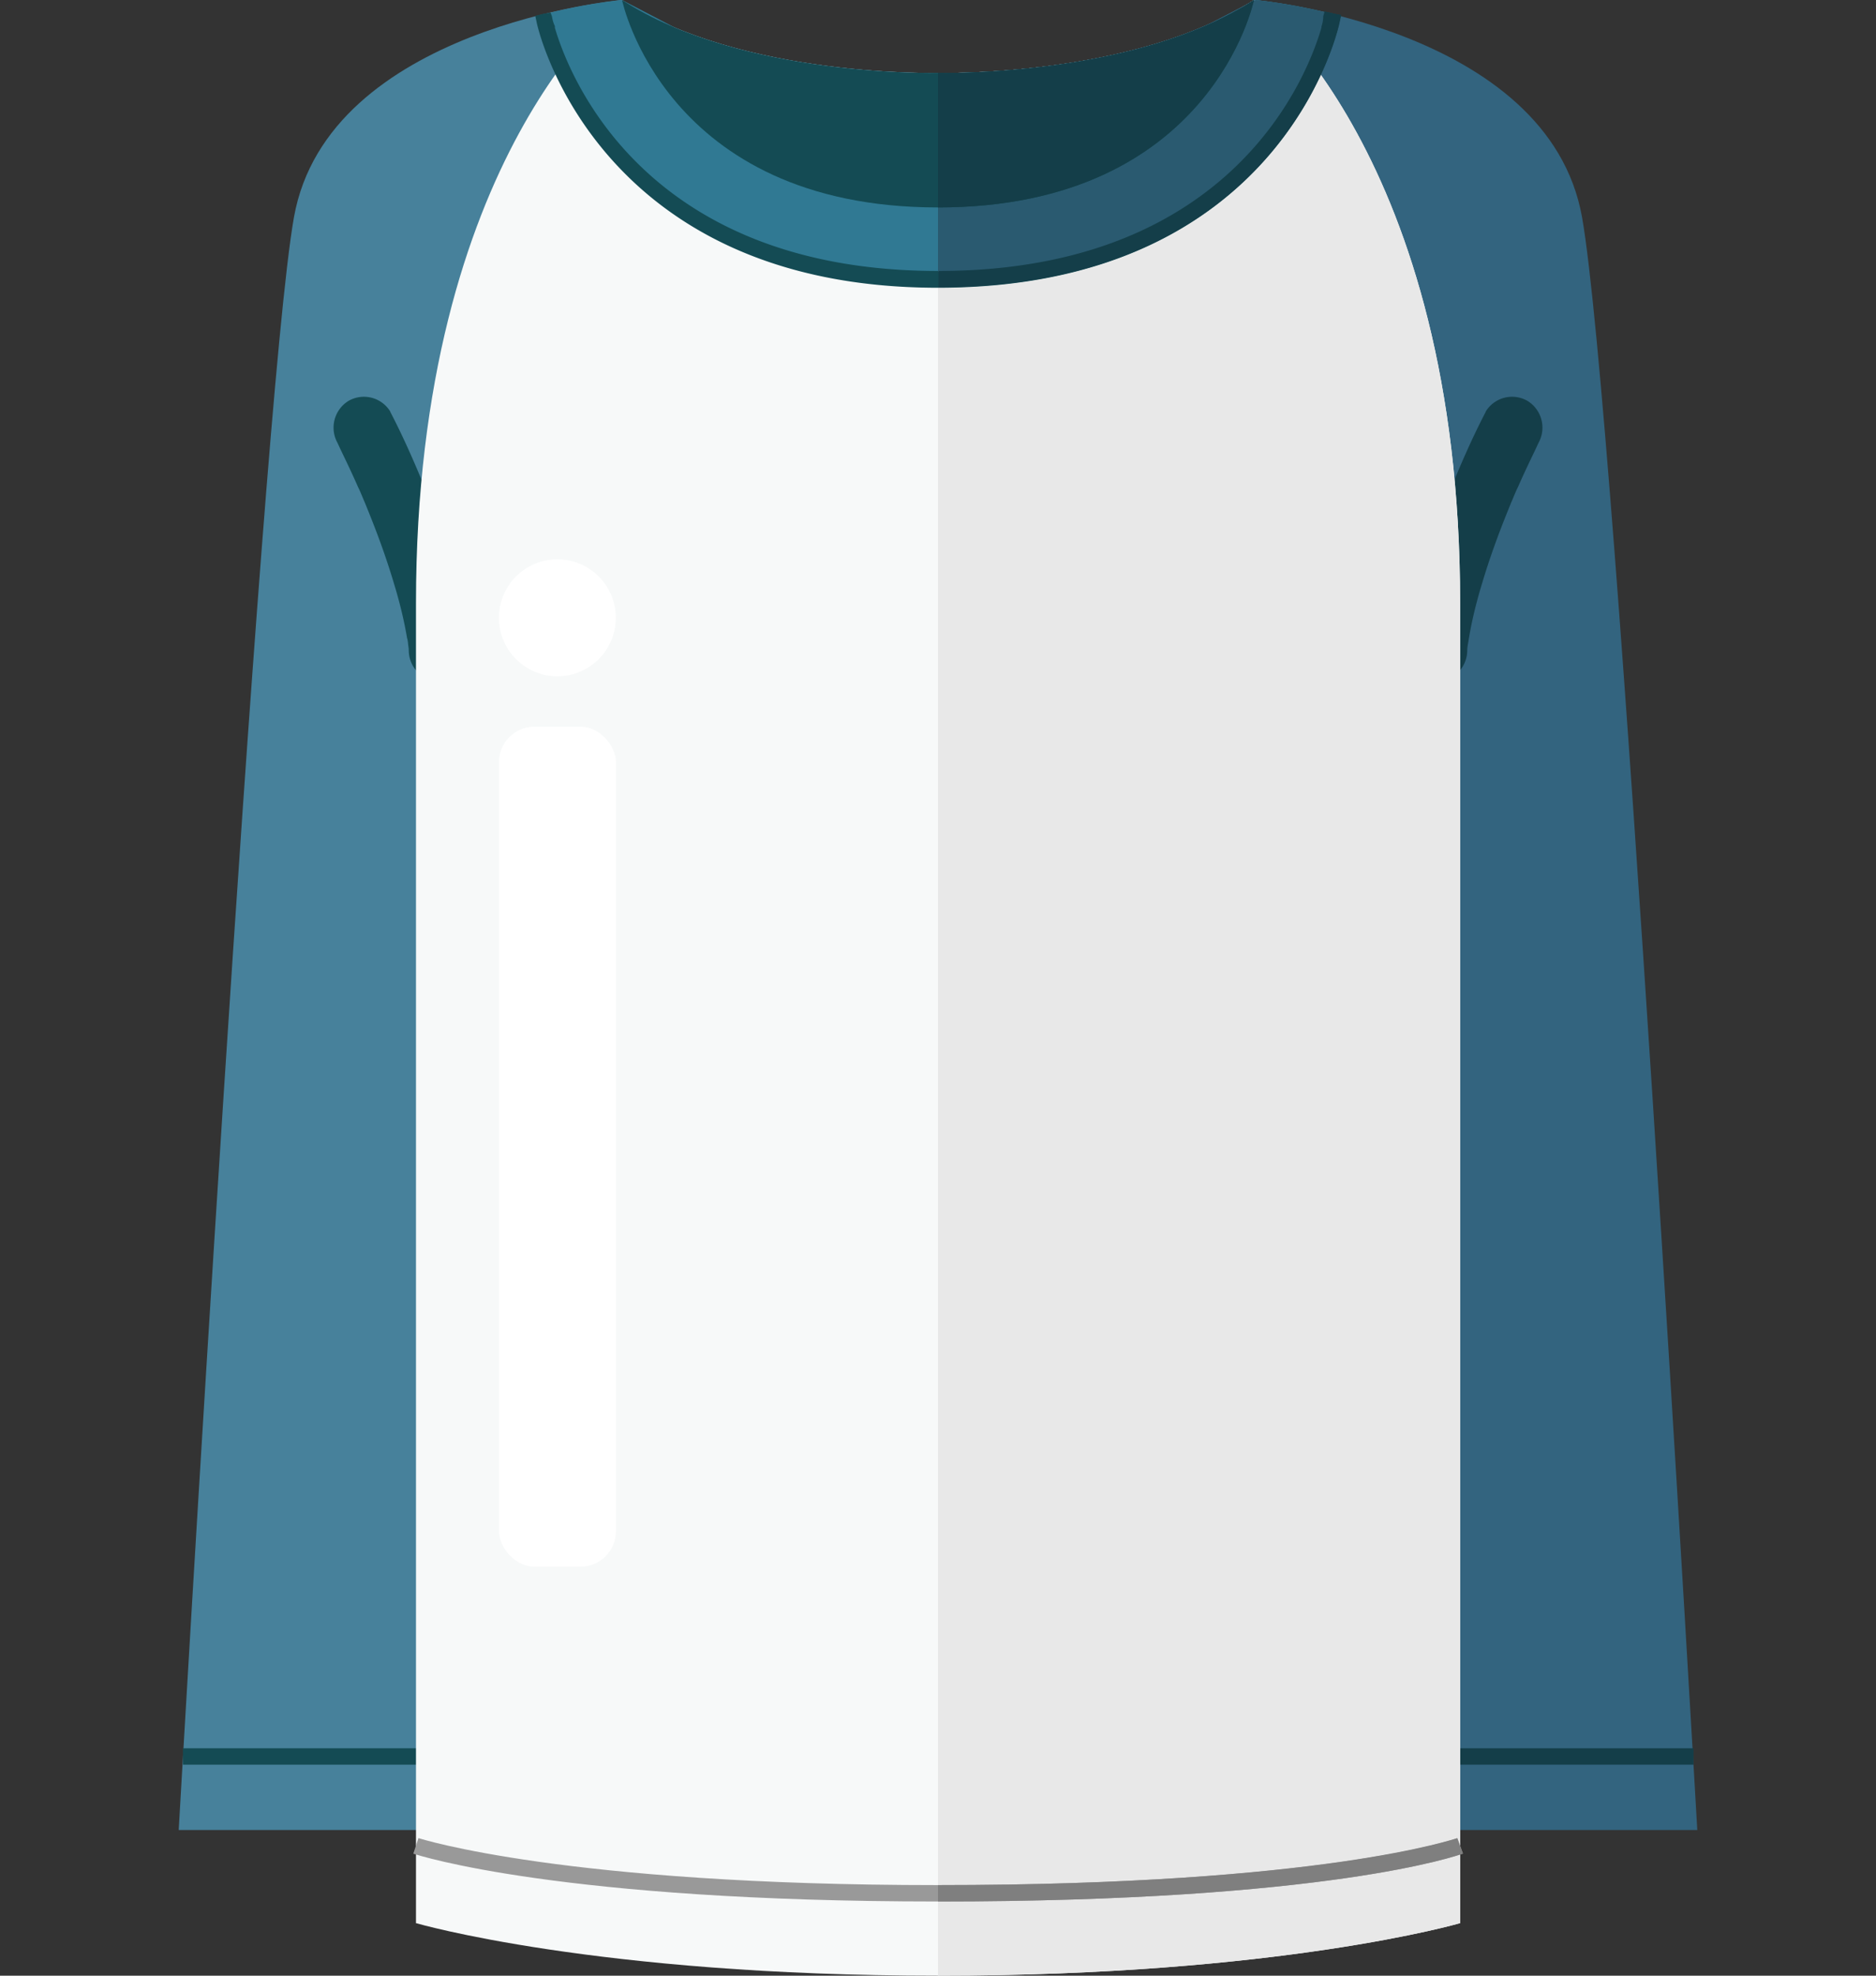
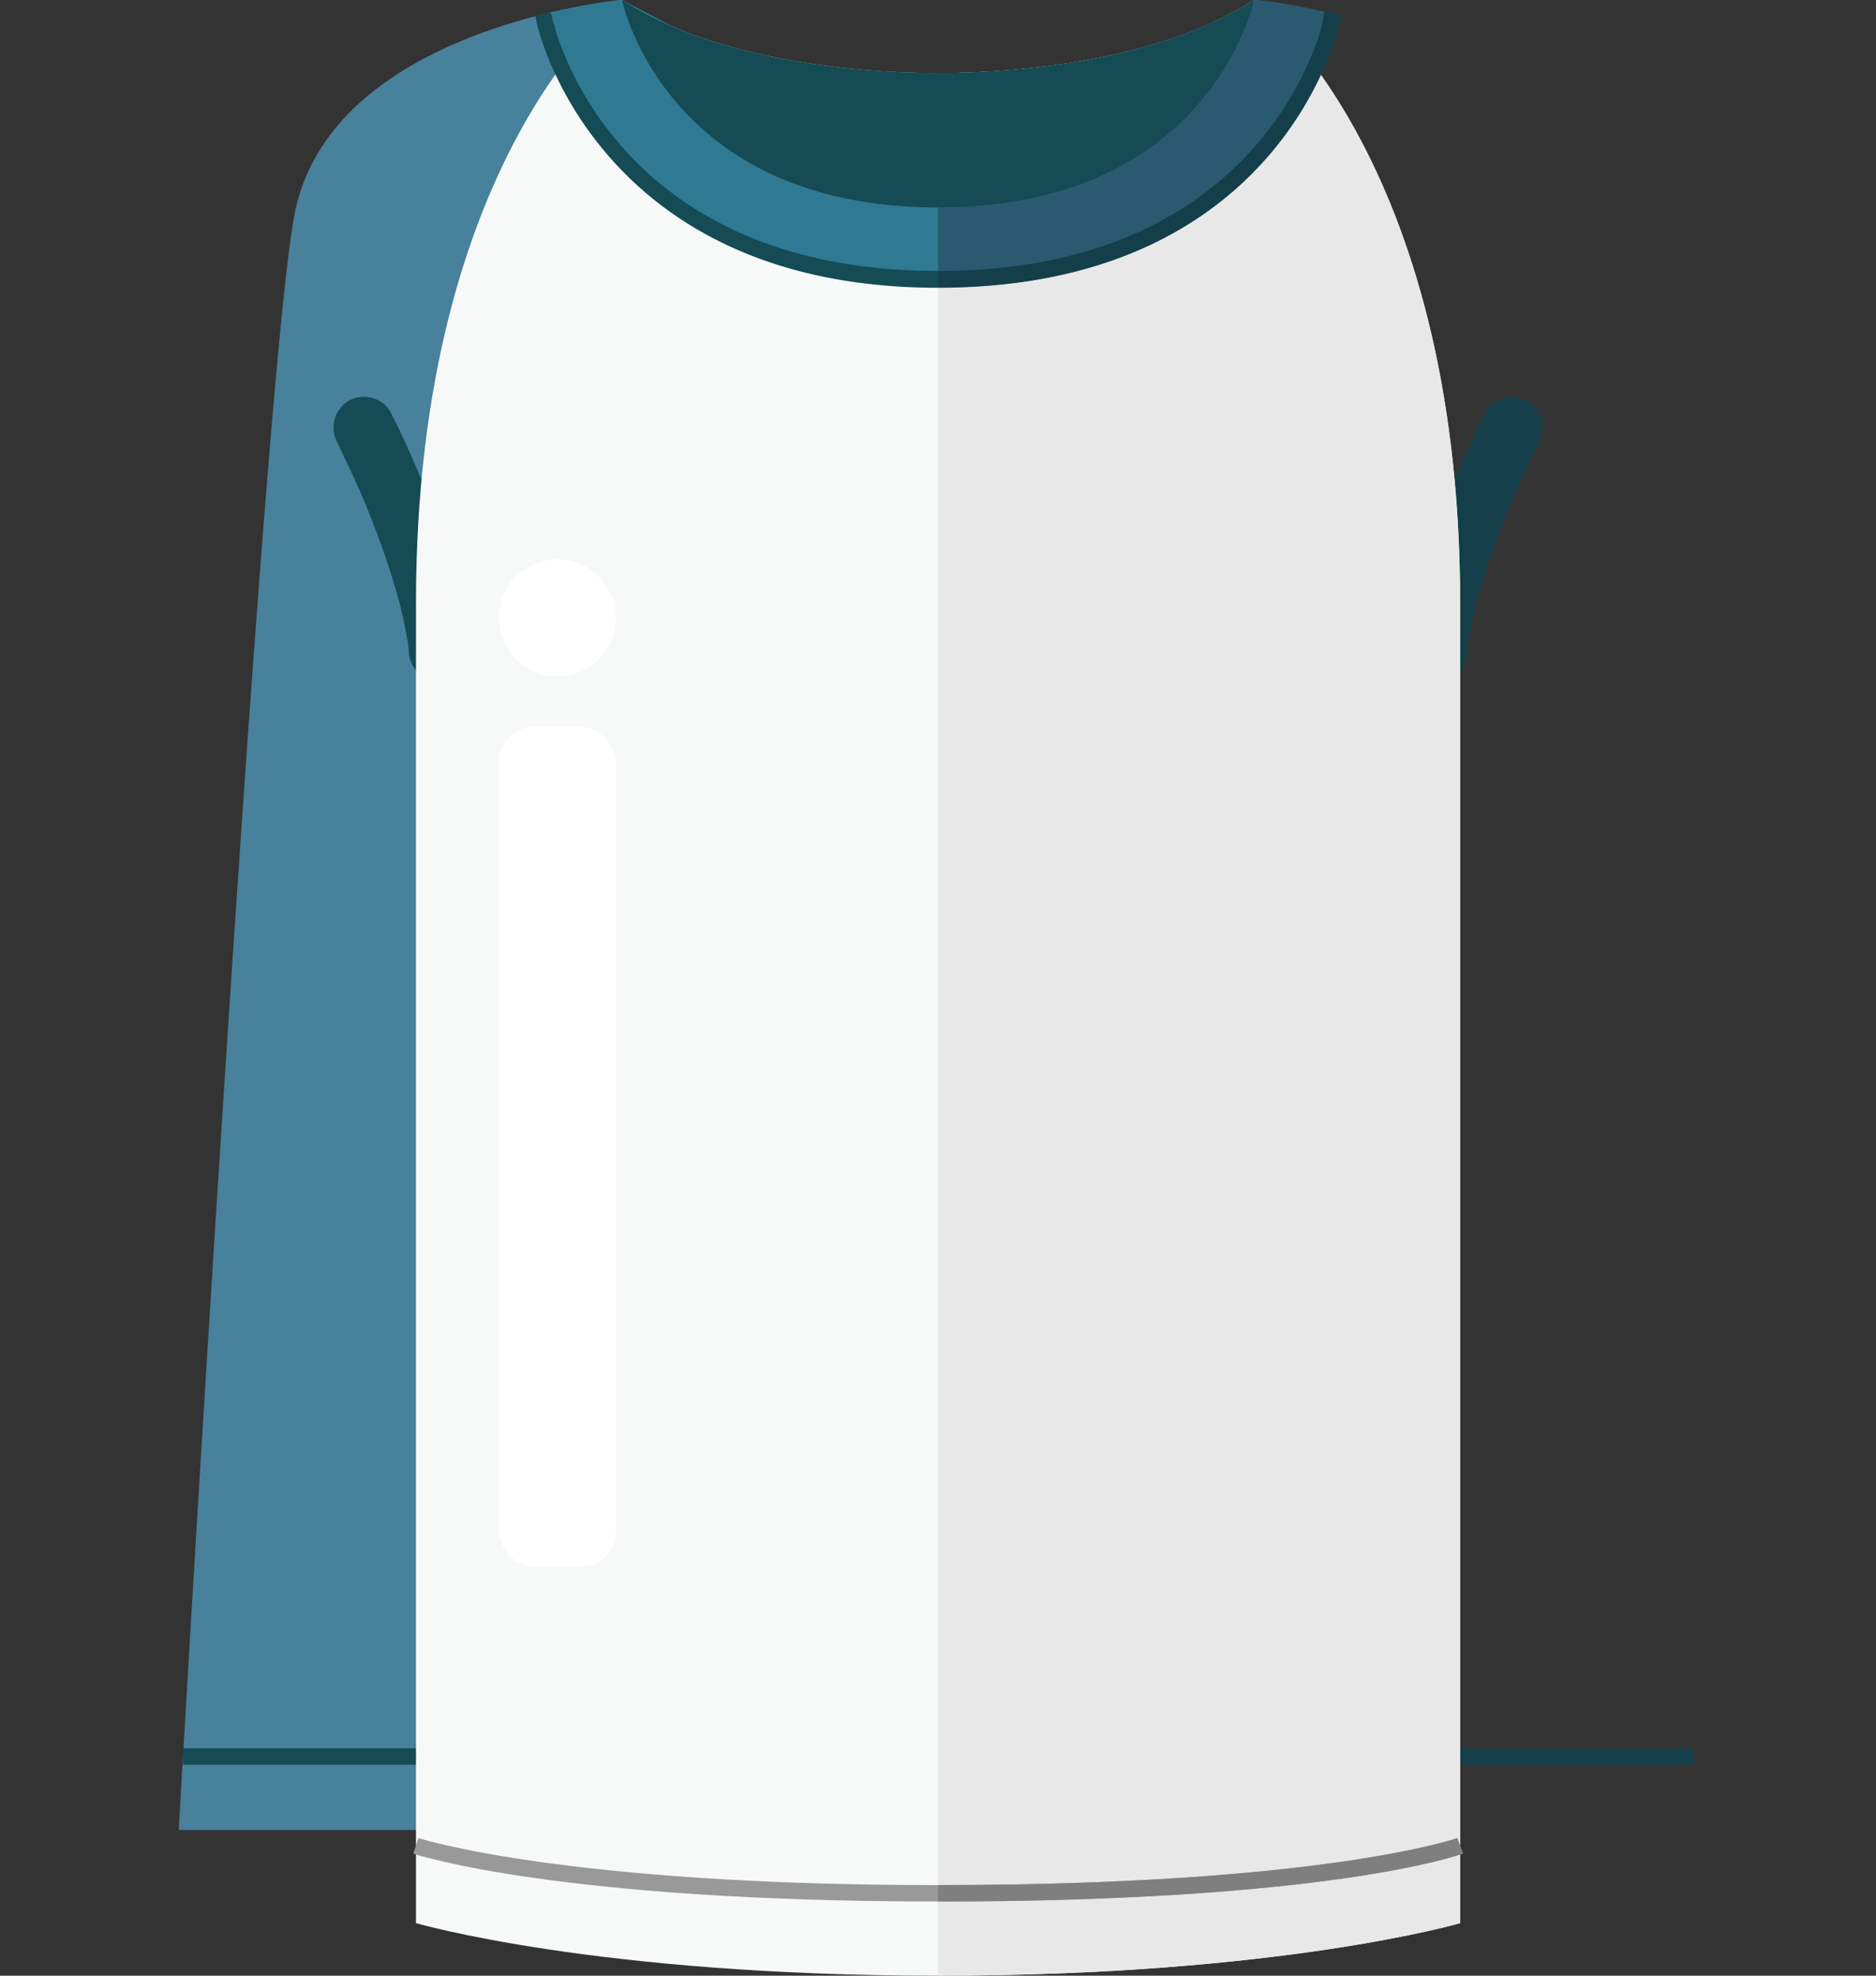
<svg xmlns="http://www.w3.org/2000/svg" id="Layer_1" data-name="Layer 1" viewBox="0 0 190 200">
  <rect x="0" y="0" width="190" height="200" fill="#333333" stroke="none" />
  <defs>
    <style>.cls-1{fill:#47819b;}.cls-2{fill:#33647f;}.cls-3{fill:#143e49;}.cls-4{fill:#144b54;}.cls-5{fill:#f7f9f9;}.cls-6{fill:#e8e8e8;}.cls-7{fill:#307993;}.cls-8{fill:#2a5a70;}.cls-9{fill:#999;}.cls-10{fill:#7f7f7f;}.cls-11{fill:#fff;}</style>
  </defs>
  <path class="cls-1" d="M62.89,0S33.2,2.74,29.77,22,18.1,185.25,18.1,185.25H47.6L68.26,2.8Z" />
-   <path class="cls-2" d="M127.11,0s29.69,2.74,33.12,22S171.9,185.25,171.9,185.25H142.4L121.74,2.8Z" />
  <rect class="cls-3" x="145.87" y="176.98" width="25.65" height="1.66" />
  <rect class="cls-4" x="18.53" y="176.98" width="25.65" height="1.66" />
  <path class="cls-3" d="M150.49,41.66c-1.43,2.74-2.66,5.59-3.82,8.46a57.39,57.39,0,0,0-4.28,15.75A3.13,3.13,0,0,0,145.5,69a3.17,3.17,0,0,0,3.1-3.11c0-.3.06-.6.1-.9-.08.62.05-.26.07-.38q.16-.95.36-1.86c.28-1.28.62-2.54,1-3.78.73-2.44,1.6-4.83,2.55-7.18L153,51c.25-.62-.17.38.12-.28.2-.48.41-1,.62-1.42.35-.8.71-1.58,1.08-2.36s.68-1.41,1-2.11a3.18,3.18,0,0,0-1.12-4.25,3.13,3.13,0,0,0-4.25,1.12Z" />
  <path class="cls-4" d="M39.51,41.66c1.43,2.74,2.66,5.59,3.82,8.46a57.39,57.39,0,0,1,4.28,15.75A3.13,3.13,0,0,1,44.5,69a3.17,3.17,0,0,1-3.1-3.11c0-.3-.06-.6-.1-.9.08.62,0-.26-.07-.38q-.16-.95-.36-1.86c-.28-1.28-.62-2.54-1-3.78-.73-2.44-1.6-4.83-2.55-7.18L37,51c-.25-.62.17.38-.12-.28-.2-.48-.41-1-.62-1.42-.35-.8-.71-1.58-1.08-2.36s-.68-1.41-1-2.11a3.18,3.18,0,0,1,1.12-4.25,3.13,3.13,0,0,1,4.25,1.12Z" />
  <path class="cls-5" d="M127,0C114.92,7.88,95,7.38,95,7.38S75.08,7.88,63,0c0,0-20.87,15.61-20.87,61.06V194.68S60.31,200,95,200s52.88-5.32,52.88-5.32V61.06C147.88,15.61,127,0,127,0Z" />
  <path class="cls-6" d="M147.88,194.68V61.06C147.88,15.61,127,0,127,0,114.92,7.88,95,7.38,95,7.38V200C129.69,200,147.88,194.68,147.88,194.68Z" />
  <path class="cls-7" d="M127.2,0l-.12.06L127,0c-.35.23-.72.45-1.08.67l-3,1.54C111,7.78,95,7.38,95,7.38s-14.84.37-26.67-4.6L63,0a59.57,59.57,0,0,0-7.81,1.42c.37,1.64,6.47,26.1,39.81,26.1h0c33.84,0,39.61-25.19,39.82-26.14A58.69,58.69,0,0,0,127.2,0Z" />
  <path class="cls-4" d="M135,1.36c-.3-.08-.59-.14-.87-.2h0a2.54,2.54,0,0,1-.13.45s0,0,0,0a3.48,3.48,0,0,1-.18,1.07.38.38,0,0,0,0,.1c-1.28,4.46-8.71,24.65-38.8,24.65S57.48,7.19,56.2,2.82h0a1.22,1.22,0,0,1,0-.17,3.43,3.43,0,0,1-.3-1c-.05-.12-.09-.24-.13-.37L55,1.4l-.79.2.17.79C54.62,3.48,60.83,29.13,95,29.13c34.43,0,40.4-25.7,40.63-26.79l.17-.79Z" />
  <path class="cls-8" d="M127.08.06,127,0c-.35.23-.72.45-1.08.67l-3,1.54C111,7.77,95.1,7.38,95,7.38V27.52c33.84,0,39.61-25.19,39.82-26.14A58.69,58.69,0,0,0,127.2,0Z" />
  <path class="cls-4" d="M95,7.38h0S75.08,7.88,63,0c0,0,4.29,21,32,21h0c27.72,0,32-21,32-21C114.92,7.88,95,7.38,95,7.38Z" />
-   <path class="cls-3" d="M95,7.38h0V21h0c27.72,0,32-21,32-21C114.92,7.88,95,7.38,95,7.38Z" />
  <path class="cls-3" d="M134.15,1.16h0a2.54,2.54,0,0,1-.13.45s0,0,0,0a3.48,3.48,0,0,1-.18,1.07.38.38,0,0,0,0,.1c-1.28,4.46-8.71,24.65-38.8,24.65v1.66c34.43,0,40.4-25.7,40.63-26.79l.17-.79L135,1.36C134.72,1.28,134.43,1.22,134.15,1.16Z" />
  <path class="cls-9" d="M95,192.49c-38.15,0-52.55-4.65-53.14-4.84l.52-1.58c.14.05,14.81,4.76,52.62,4.76,39.13,0,52.47-4.7,52.6-4.75l.57,1.56C147.63,187.83,134.52,192.49,95,192.49Z" />
  <path class="cls-10" d="M95,192.49c39.51,0,52.62-4.66,53.16-4.85l-.57-1.56c-.13,0-13.47,4.75-52.59,4.75Z" />
  <rect class="cls-11" x="50.54" y="73.57" width="11.84" height="85.02" rx="3.57" />
  <circle class="cls-11" cx="56.45" cy="62.54" r="5.92" />
</svg>